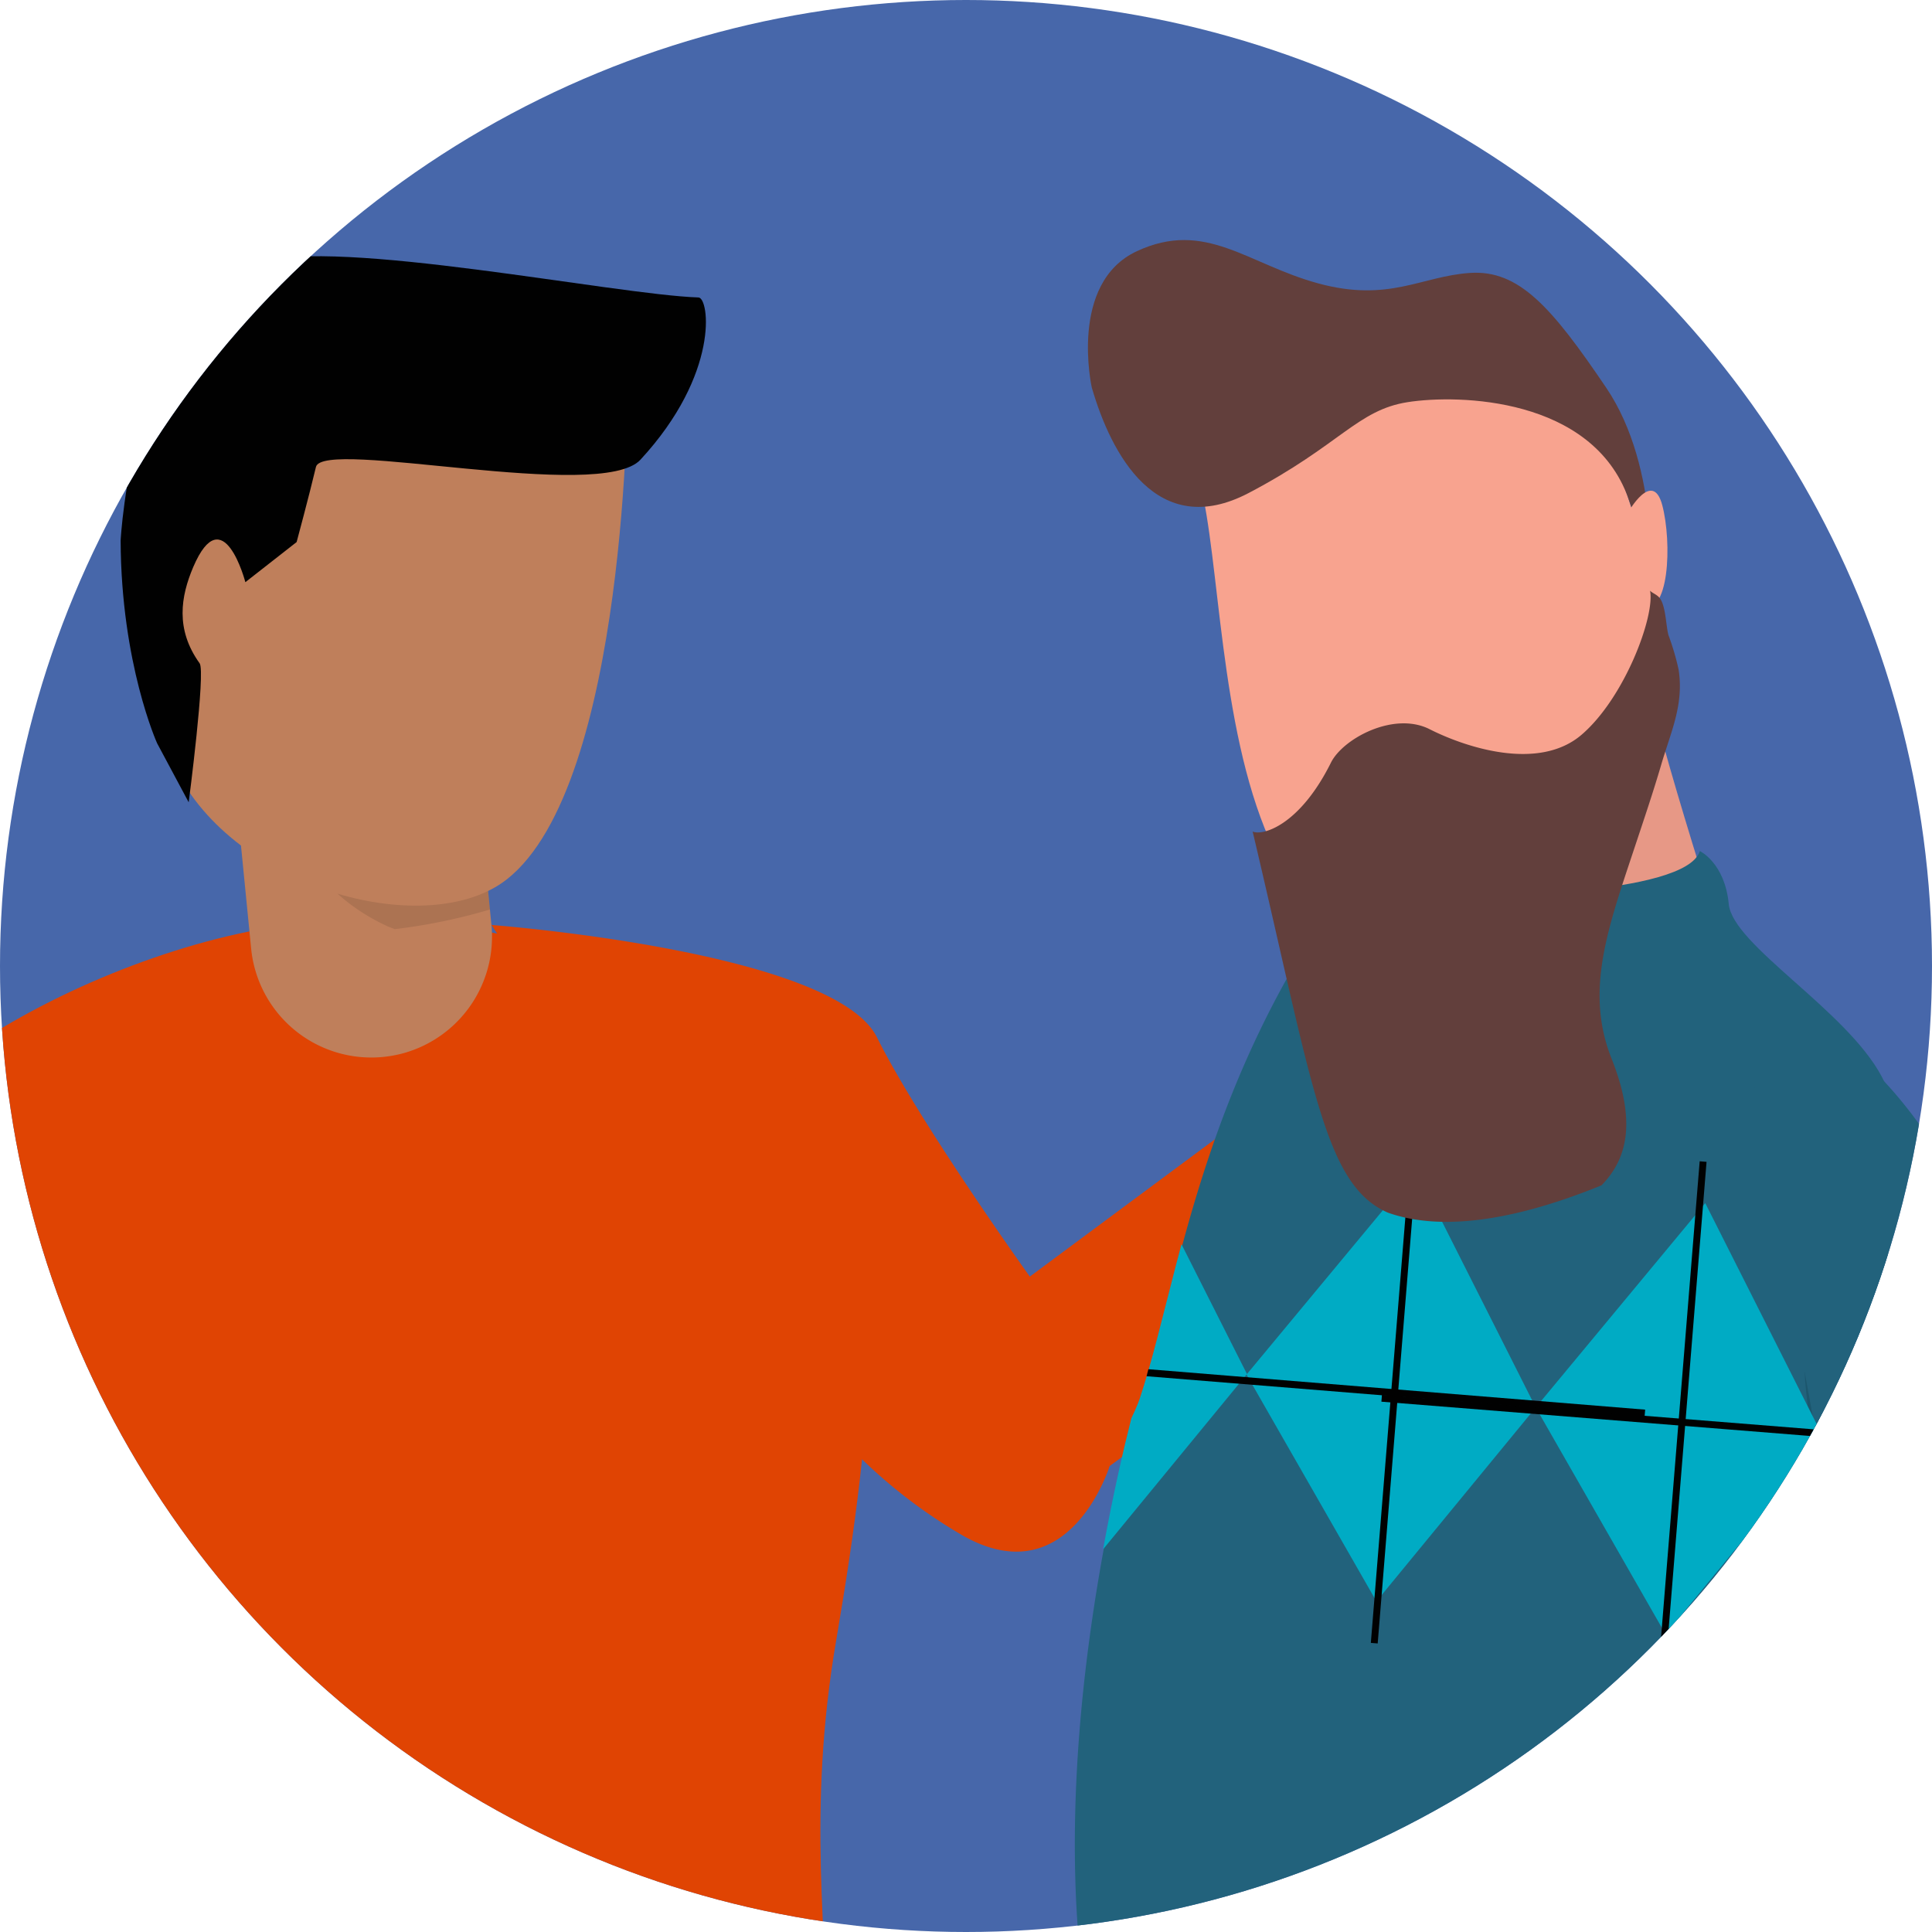
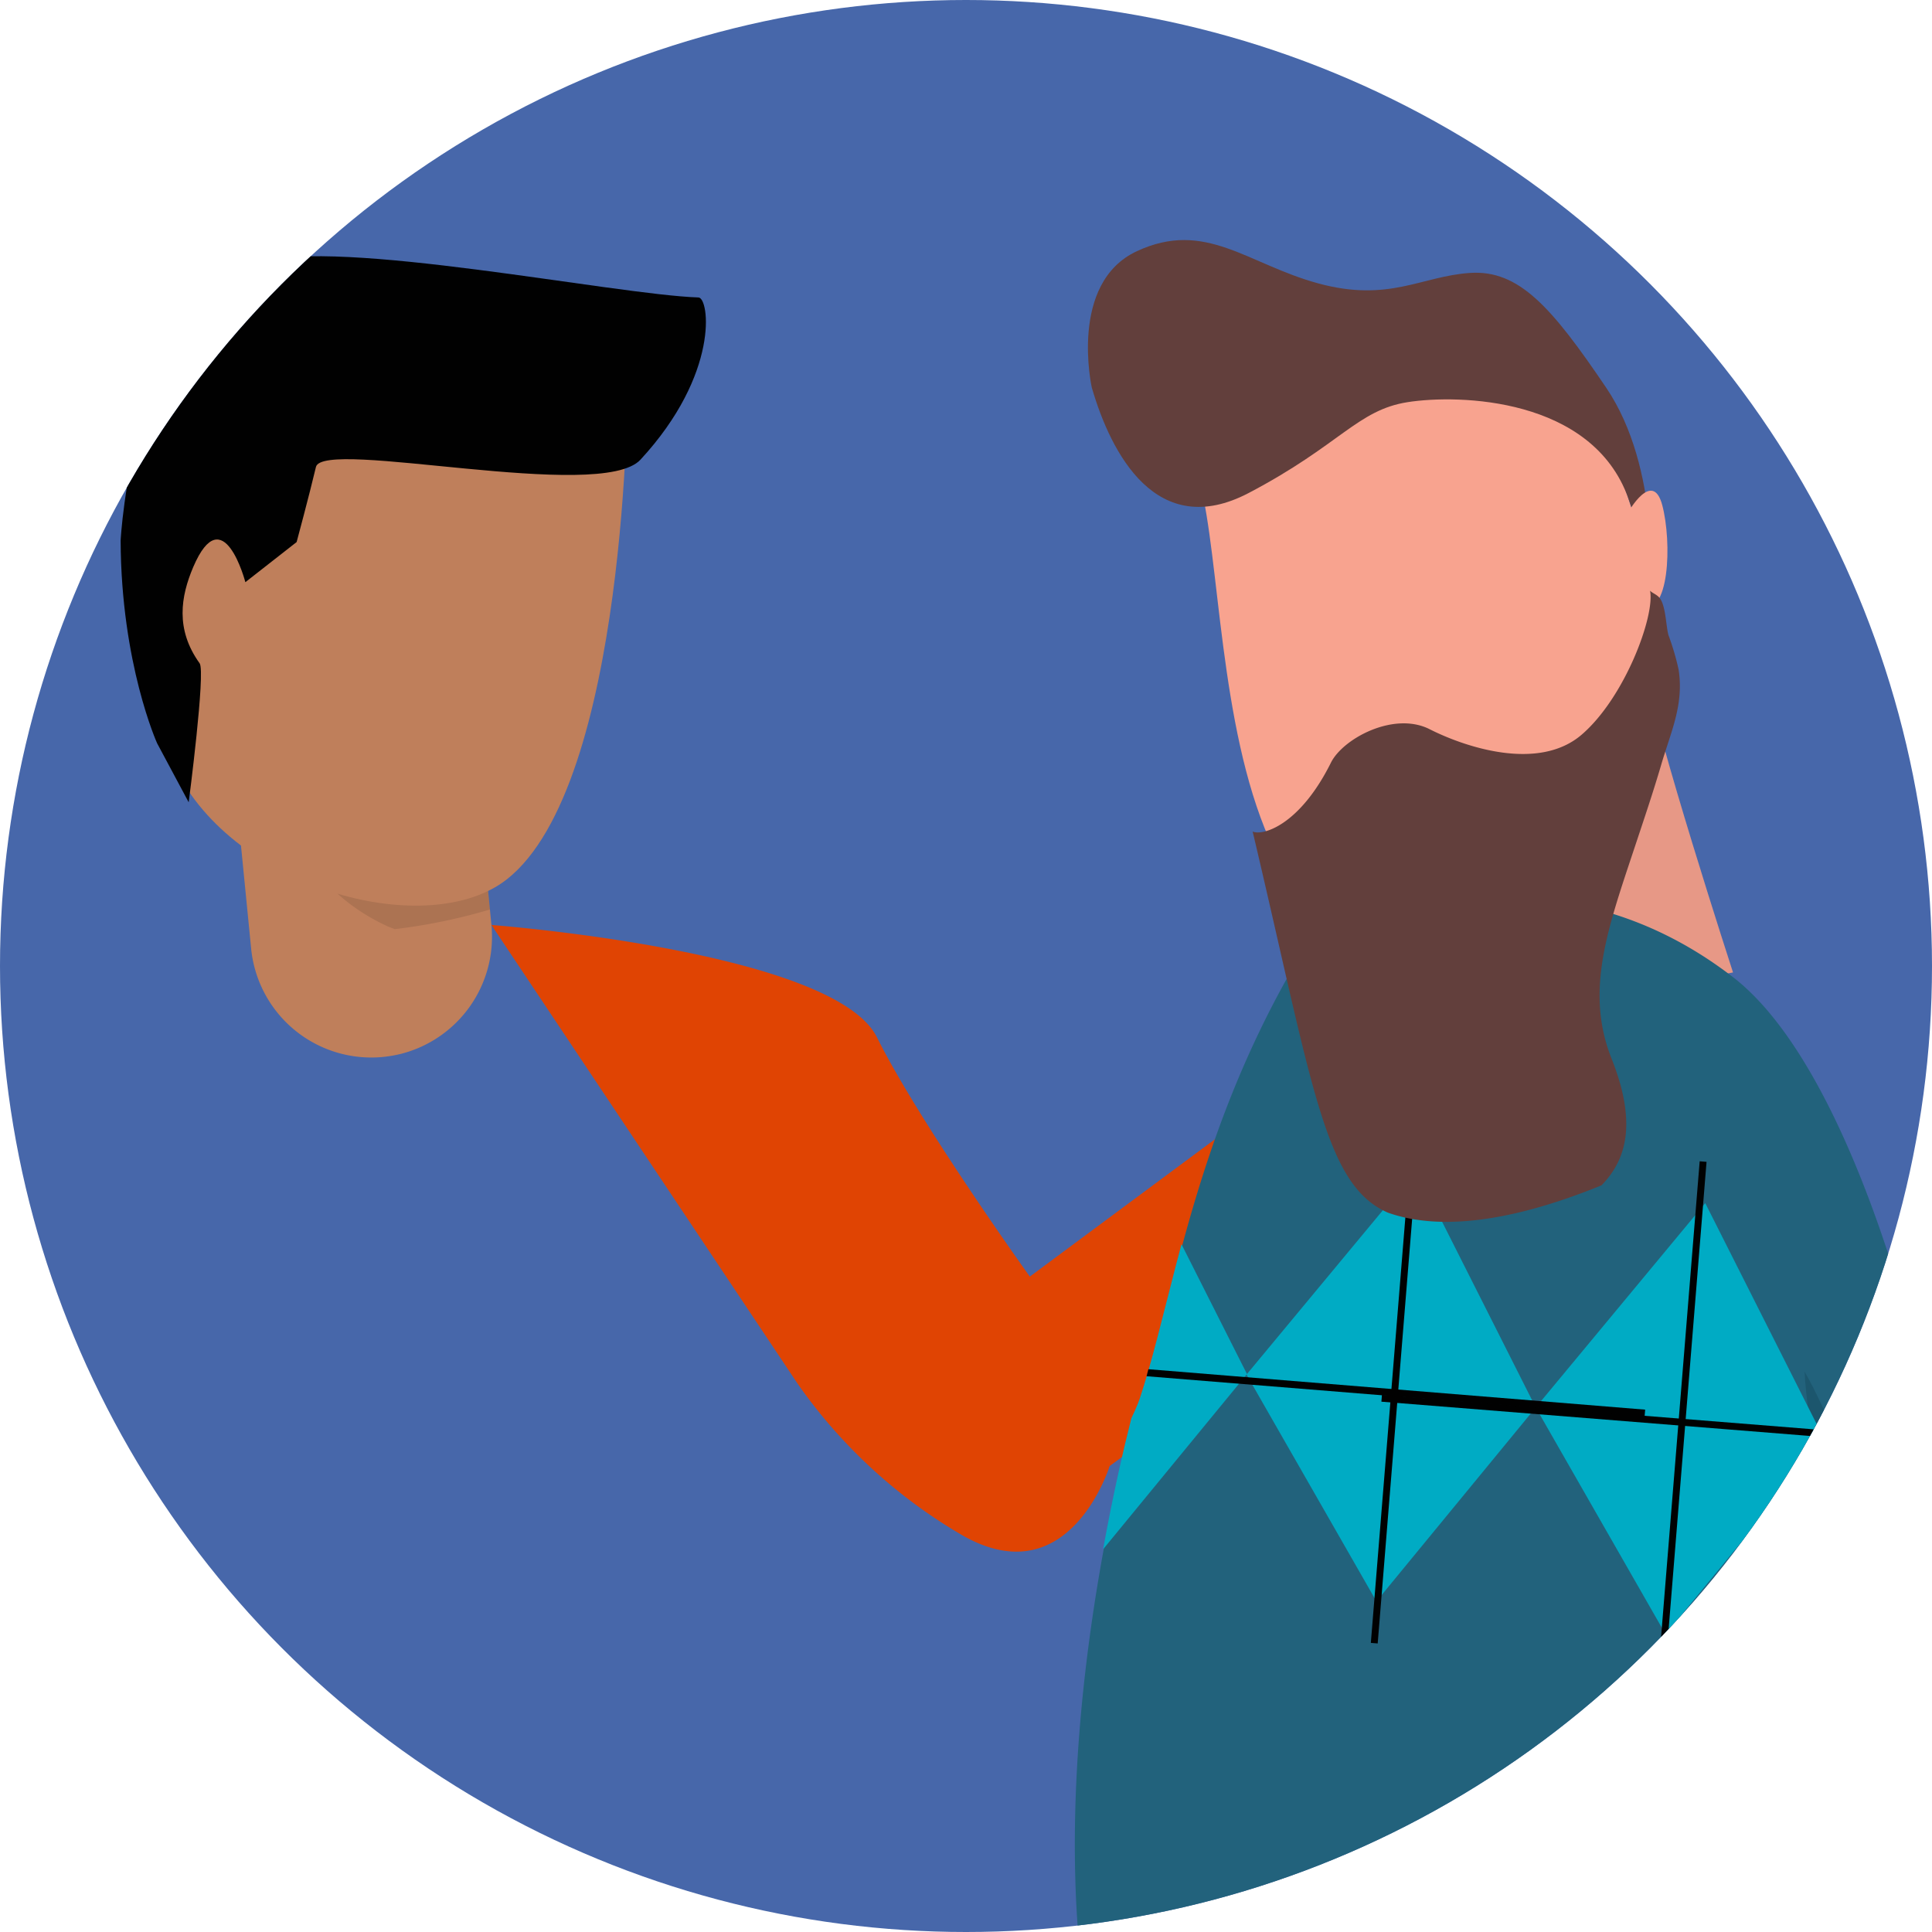
<svg xmlns="http://www.w3.org/2000/svg" preserveAspectRatio="xMidYMid slice" width="300px" height="300px" viewBox="0 0 300 300">
  <defs>
    <style>.cls-1{fill:none;}.cls-2{fill:#4767aa;}.cls-3{clip-path:url(#clip-path);}.cls-4{fill:#3c4981;}.cls-5{fill:#96c121;}.cls-6{clip-path:url(#clip-path-2);}.cls-7{fill:#e04403;}.cls-8{fill:#bf7f5b;}.cls-10,.cls-9{fill:#010101;}.cls-9{opacity:0.1;}.cls-11{fill:#f8a38f;}.cls-12{fill:#231f20;opacity:0.08;}.cls-13{fill:#22627c;}.cls-14{fill:#1c566d;}.cls-15{fill:#00abc4;}.cls-16{fill:#623f3c;}</style>
    <clipPath id="clip-path">
      <circle class="cls-1" cx="-170" cy="150" r="150" />
    </clipPath>
    <clipPath id="clip-path-2">
      <circle class="cls-1" cx="150" cy="150" r="150" />
    </clipPath>
  </defs>
  <g id="BG">
    <circle class="cls-2" cx="150" cy="150" r="150" />
  </g>
  <g id="Layer_1">
    <g class="cls-3">
      <path class="cls-4" d="M-6.86,162.3c-10.47-5.15-19,.64-24.65-2.16C-49.15,151.47-16.85,112-16.85,112l-84.4-41.53s-32.66,40.12-15,48.81c5.69,2.8,15.14-5.13,25.62,0,9.48,4.67,10.62,14.43,6.34,23.13-4.19,8.53-12.56,13.25-21.55,8.83-10.07-5-8.18-15.44-17.26-19.91-15.4-7.58-22.67,29.64-29.1,42.69,0,0,34.74,6.17,27.2,21.51-4.48,9.11-14.94,7.25-19.91,17.35-4.45,9,.24,17.4,8.74,21.58,8.66,4.27,19,3.4,23.71-6.12,5.18-10.52-.58-19,2.23-24.72,7.47-15.19,45.3,20.6,45.3,20.6s4.2-59.68,25.3-49.3c9.07,4.47,7.19,15,17.25,19.91,9,4.42,17.36-.3,21.52-8.75C3.46,177.35,2.63,167-6.86,162.3Z" />
-       <path class="cls-5" d="M-106.11,220.89c5.17-10.51-.59-19,2.22-24.72,7.48-15.19,45.31,20.6,45.31,20.6s4.2-59.68,25.3-49.3c9.07,4.47,7.19,15,17.25,19.91,9,4.42,17.36-.3,21.52-8.75,4.32-8.77,3.48-19.16-6-23.83-10.48-5.15-19,.65-24.66-2.15C-42.8,144-10.51,104.53-10.51,104.53L-94.9,63s-32.66,40.13-15,48.81c5.69,2.81,15.14-5.13,25.61,0,9.49,4.67,10.63,14.43,6.35,23.12-4.2,8.53-12.57,13.25-21.56,8.83-10.06-4.95-8.18-15.44-17.25-19.91-15.4-7.57-22.68,29.64-29.1,42.69,0,0,34.74,6.18,27.19,21.51-4.48,9.11-14.94,7.25-19.91,17.36-4.44,9,.25,17.4,8.75,21.58C-121.16,231.28-110.8,230.41-106.11,220.89Z" />
    </g>
    <g class="cls-6">
      <path class="cls-7" d="M76.31,143.63s53.15,4,59.86,17.44,23.74,37.16,23.74,37.16l56-41.54s24-5.81,26.2,19.87L172.3,227.65s-6.19,20.13-22.71,10.84a80.75,80.75,0,0,1-25.81-23.74Z" />
-       <path class="cls-7" d="M52.58,143c52.65-1,75.38,29.27,75.38,29.27,10.53,17.27,7.77,48,1.89,82.4-4.6,26.91-1.36,45.52-1.24,65.35.25,41.56.52,79.8.52,79.8s-23.81,11-63.6,13.22C2.87,416.52-7.9,394.45-7.9,394.45,10.19,260.78-17.76,228.6-23.22,187.84-25.71,169.18,21.13,143.64,52.58,143Z" />
      <path class="cls-8" d="M76.31,143.63a18.77,18.77,0,0,1-14,20,19.87,19.87,0,0,1-2.81.49A18.75,18.75,0,0,1,39,147.32l-3.59-36.38,37.33-3.68Z" />
      <path class="cls-9" d="M76.07,141.23a88.83,88.83,0,0,1-14.77,3.05c-.39-.17-.8-.29-1.18-.47-14-6.45-17.78-19.89-23.2-33l35.8-3.53Z" />
      <path class="cls-8" d="M78.67,136.57C66.56,146,37.4,138.36,27.73,120.26s.78-55.77.78-55.77l68.95-5S97.49,121.84,78.67,136.57Z" />
      <path class="cls-10" d="M40.31,40.76c12-3.87,55.17,5,68.15,5.43,1.68.06,3.32,11.84-9,25.18C93.32,78.08,50.13,68,49.06,72.51s-3,11.66-3,11.66L38.1,90.4S34.65,77.2,30,88.06c-1.92,4.53-2.81,9.65,1,14.94.95,1.32-1.7,21.58-1.7,21.58l-4.9-9.16s-5.59-12.33-5.67-31.49C18.73,83.93,20.66,47.08,40.31,40.76Z" />
      <path class="cls-11" d="M269.1,151s-12.32-37.9-13.43-46.37-20.12,12.12-20.12,12.12L226.31,152l15.23,4.25Z" />
      <path class="cls-12" d="M269.1,151s-12.32-37.9-13.43-46.37-20.12,12.12-20.12,12.12L226.31,152l15.23,4.25Z" />
      <path class="cls-13" d="M183.09,349.77c-27.2-38.29-13.17-106.25-7.47-128.69a26.69,26.69,0,0,0,1.3-3c2.18-6.55,4-14.72,6.47-24,3.72-13.85,9-30.11,19.23-46.93,0,0,34.29-20.27,66.48,4.58,26,20.06,42.87,106.84,38.15,151-1.12,10.54-3.48,18.65-7.22,22.85-1.06,1.2-2.12,2.38-3.2,3.53a134.14,134.14,0,0,1-55.06,36C221.38,371.23,198.32,371.2,183.09,349.77Z" />
      <path class="cls-14" d="M307.25,302.73c-1.12,10.54-3.48,18.65-7.22,22.85-1.06,1.2-8.5,8.8-9.57,9.95,7.66-12.4-10-111-10.24-122.54,6.93,12.06,15.74,40.79,15.74,40.79Z" />
-       <path class="cls-13" d="M283.37,230.32s22.82,118.18,36.85,140.86c9.35,6.05,16.1,4.5,27-3.82-2.08-20.25-28.14-152-41.92-180.54s-36.21-35.09-36.21-35.09Z" />
      <polygon class="cls-15" points="213.73 248.66 193.56 213.44 219.89 181.71 238.47 218.55 213.73 248.66" />
      <polygon class="cls-15" points="258.63 253.77 238.47 218.55 264.79 186.82 283.37 223.66 258.63 253.77" />
      <rect class="cls-10" x="216.02" y="177.28" width="1.07" height="77.99" transform="translate(18.2 -16.8) rotate(4.64)" />
      <rect class="cls-10" x="260.78" y="180.23" width="1.07" height="77.99" transform="translate(18.58 -20.41) rotate(4.64)" />
      <rect class="cls-10" x="253.51" y="180.23" width="1.07" height="77.99" transform="matrix(-0.08, 1, -1, -0.08, 493.09, -16.27)" />
      <path class="cls-15" d="M171.29,240.57c1.52-8.42,3.15-15.47,4.39-20.35l.27-.58c.16-.33.32-.67.45-1,.23-.54.43-1,.58-1.48h0c1.91-5.73,3.54-12.7,5.58-20.55.29-1.12.59-2.25.9-3.41l10.17,20.16Z" />
      <polygon class="cls-10" points="178.32 212.61 178.04 213.7 255.37 219.96 255.46 218.89 178.32 212.61" />
-       <path class="cls-13" d="M228.51,139.15s33.31,0,35.44-7c0,0,3.88,1.83,4.49,8.23s18.29,16.46,23.77,26.82-21,3.05-25.3-1.52-25.6-22.25-25.6-22.25Z" />
      <path class="cls-11" d="M186.31,74.86c3.13,12.13,3,37.71,10.8,55.51s59-.49,63.42-23.09c-5.71-25.76-8.76-35-13.23-42s-17.56-15.76-36.51-8.67S186.31,74.86,186.31,74.86Z" />
      <path class="cls-16" d="M169.53,60.17c3,10.34,10.11,23.86,24.37,16.38s16.87-12.89,24.71-14.11,28.58-.78,34.23,14.91c2.72,7.56,3.12,14.31,3.41,14.15,0,0,1.67-18.71-6.83-31.28s-13.57-18.34-21.15-17.84S215.68,47,204.68,44s-17.5-9.94-28.14-5S169.53,60.17,169.53,60.17Z" />
      <path class="cls-11" d="M252.81,79.57s3.81-6.79,5.31-1.11,1.18,17.59-3.45,15.8S252.81,79.57,252.81,79.57Z" />
      <path class="cls-16" d="M194.51,129.12c1.56.7,7.3-.94,12.16-10.7,1.86-3.73,9.77-8,15.32-5.19s16.92,6.6,23.61.85S257,95.65,256.22,91.72c.36.39,1,.56,1.45,1.09,1,1.16,1,4.34,1.41,5.82a39.27,39.27,0,0,1,1.57,5.33c.86,5.48-1.23,9.75-2.71,14.83-1.25,4.26-2.68,8.48-4.08,12.69-4.21,12.68-7.79,22.39-3.62,32.89,4.07,10.23,2.18,15.86-1.56,19.69-11.83,4.82-24,7.49-33.17,4.24C205.65,184,203.9,168.82,194.51,129.12Z" />
    </g>
  </g>
</svg>